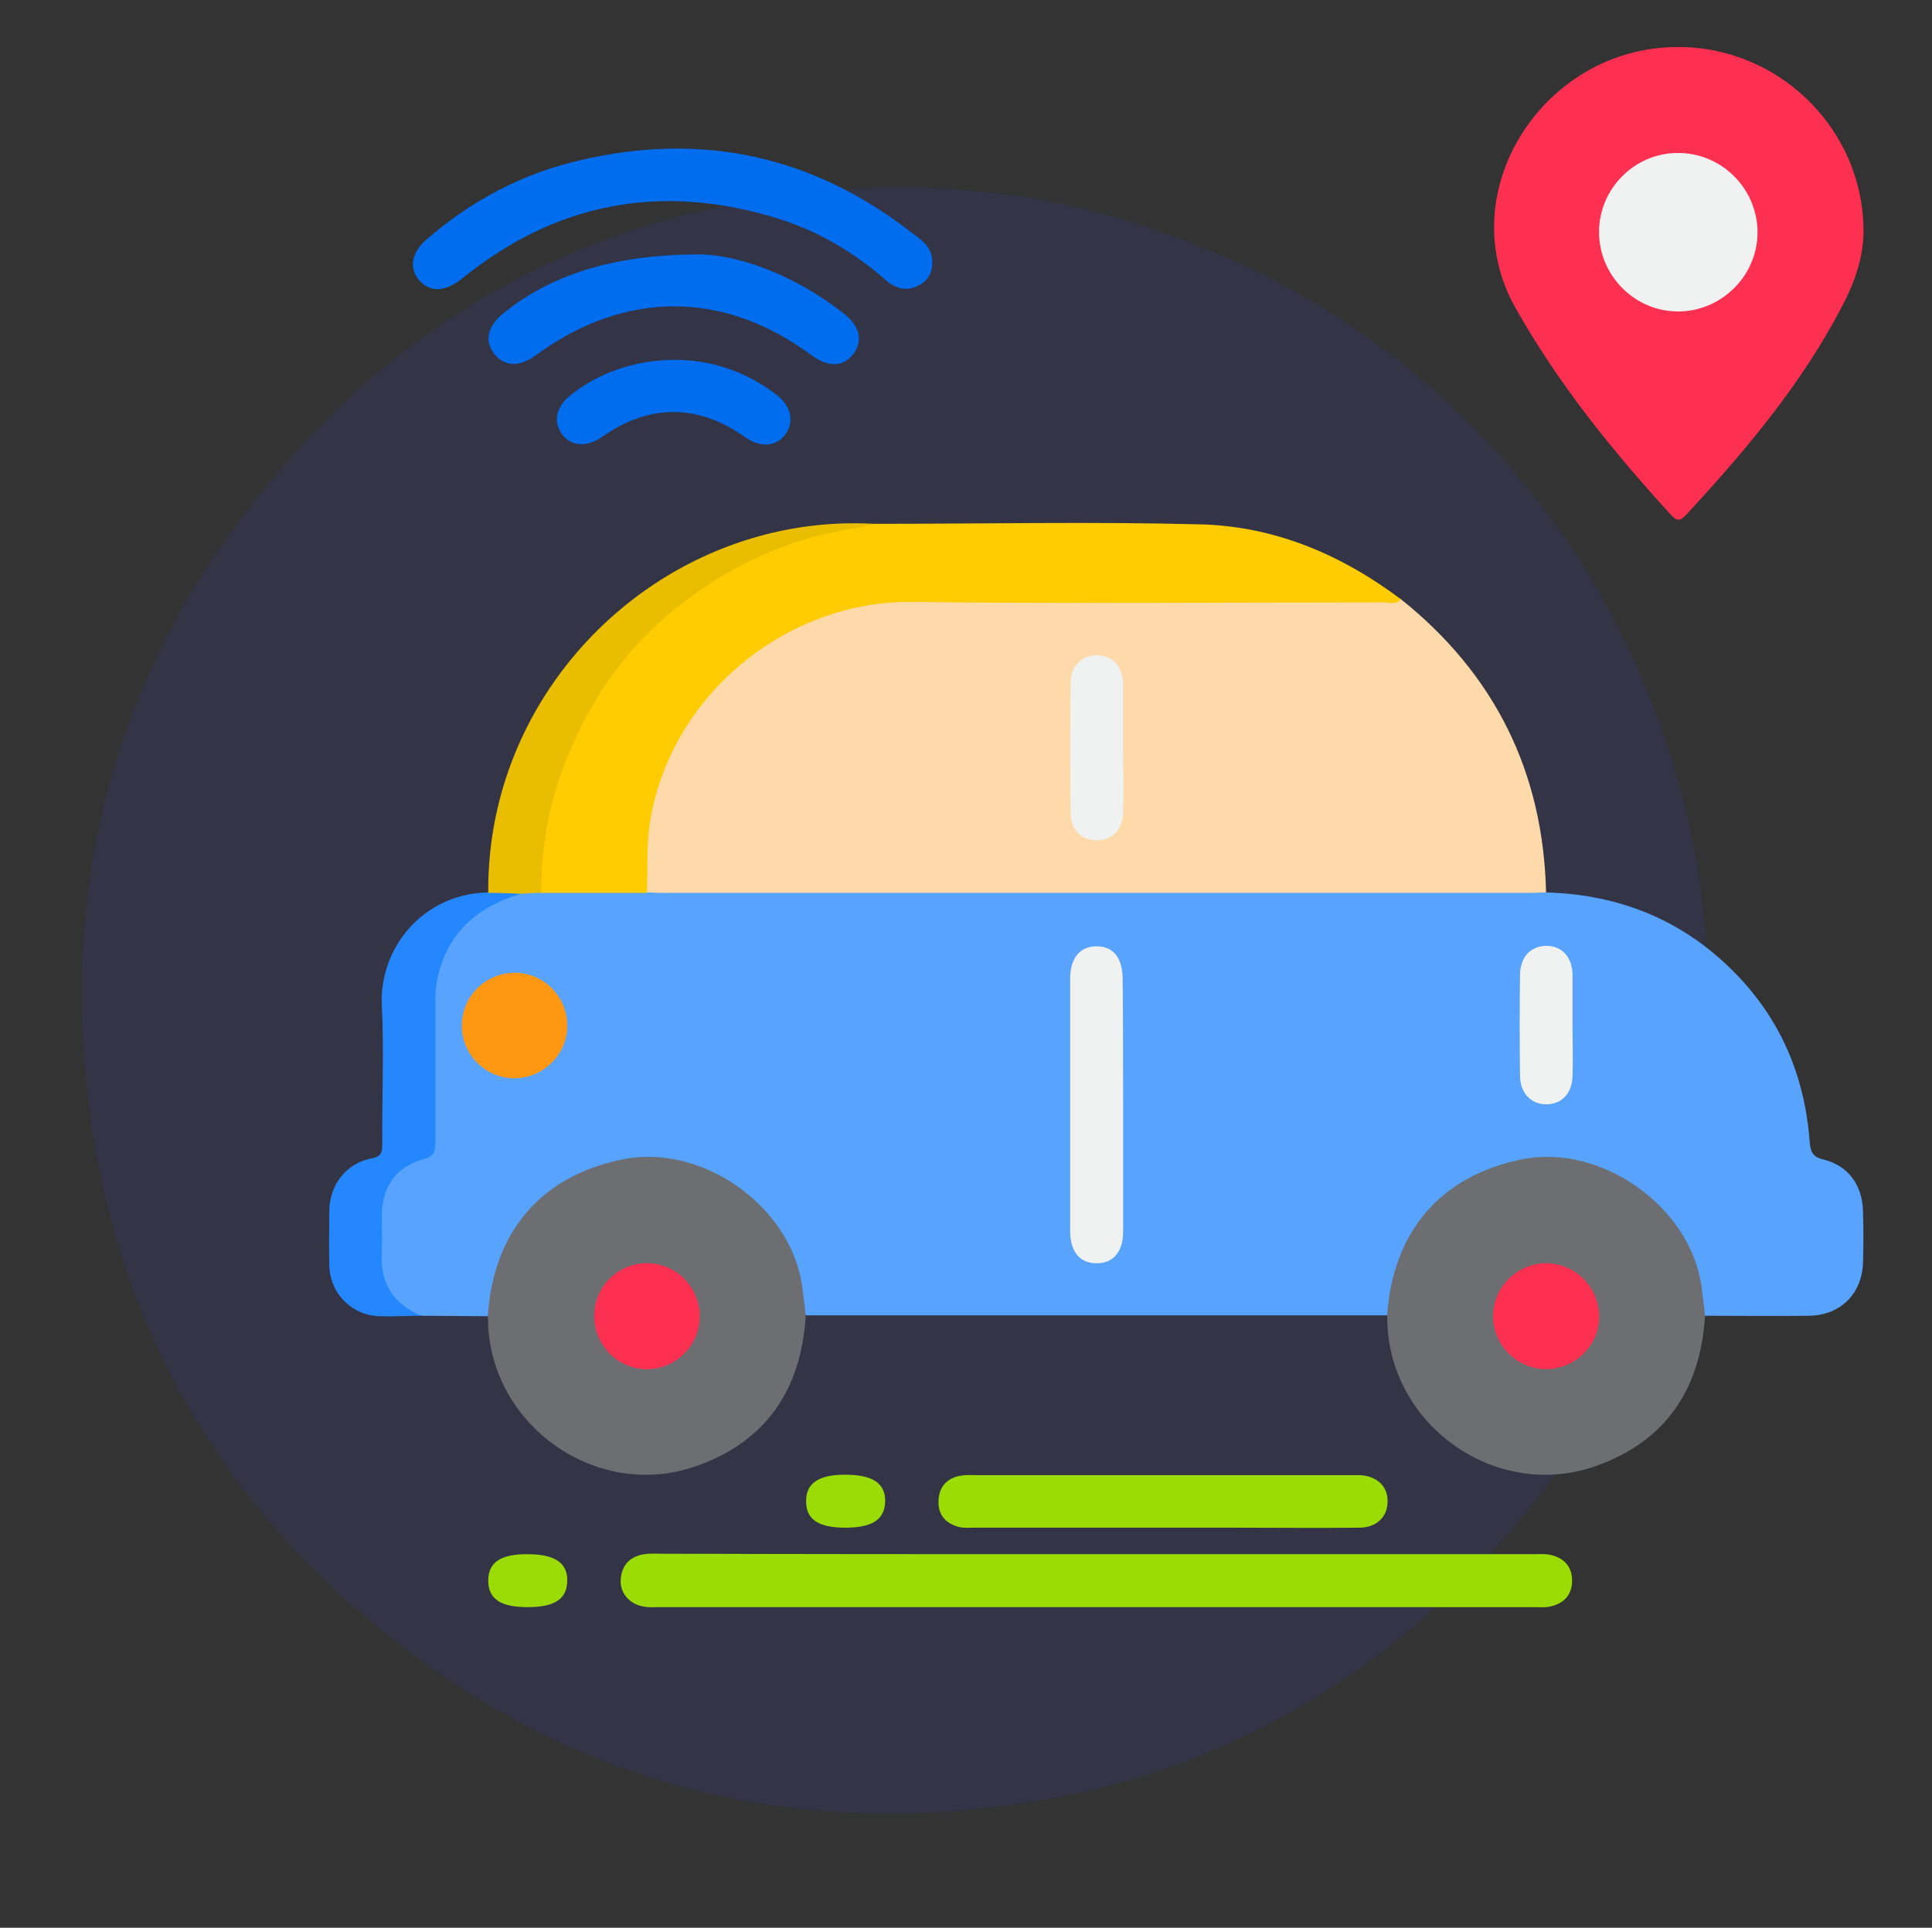
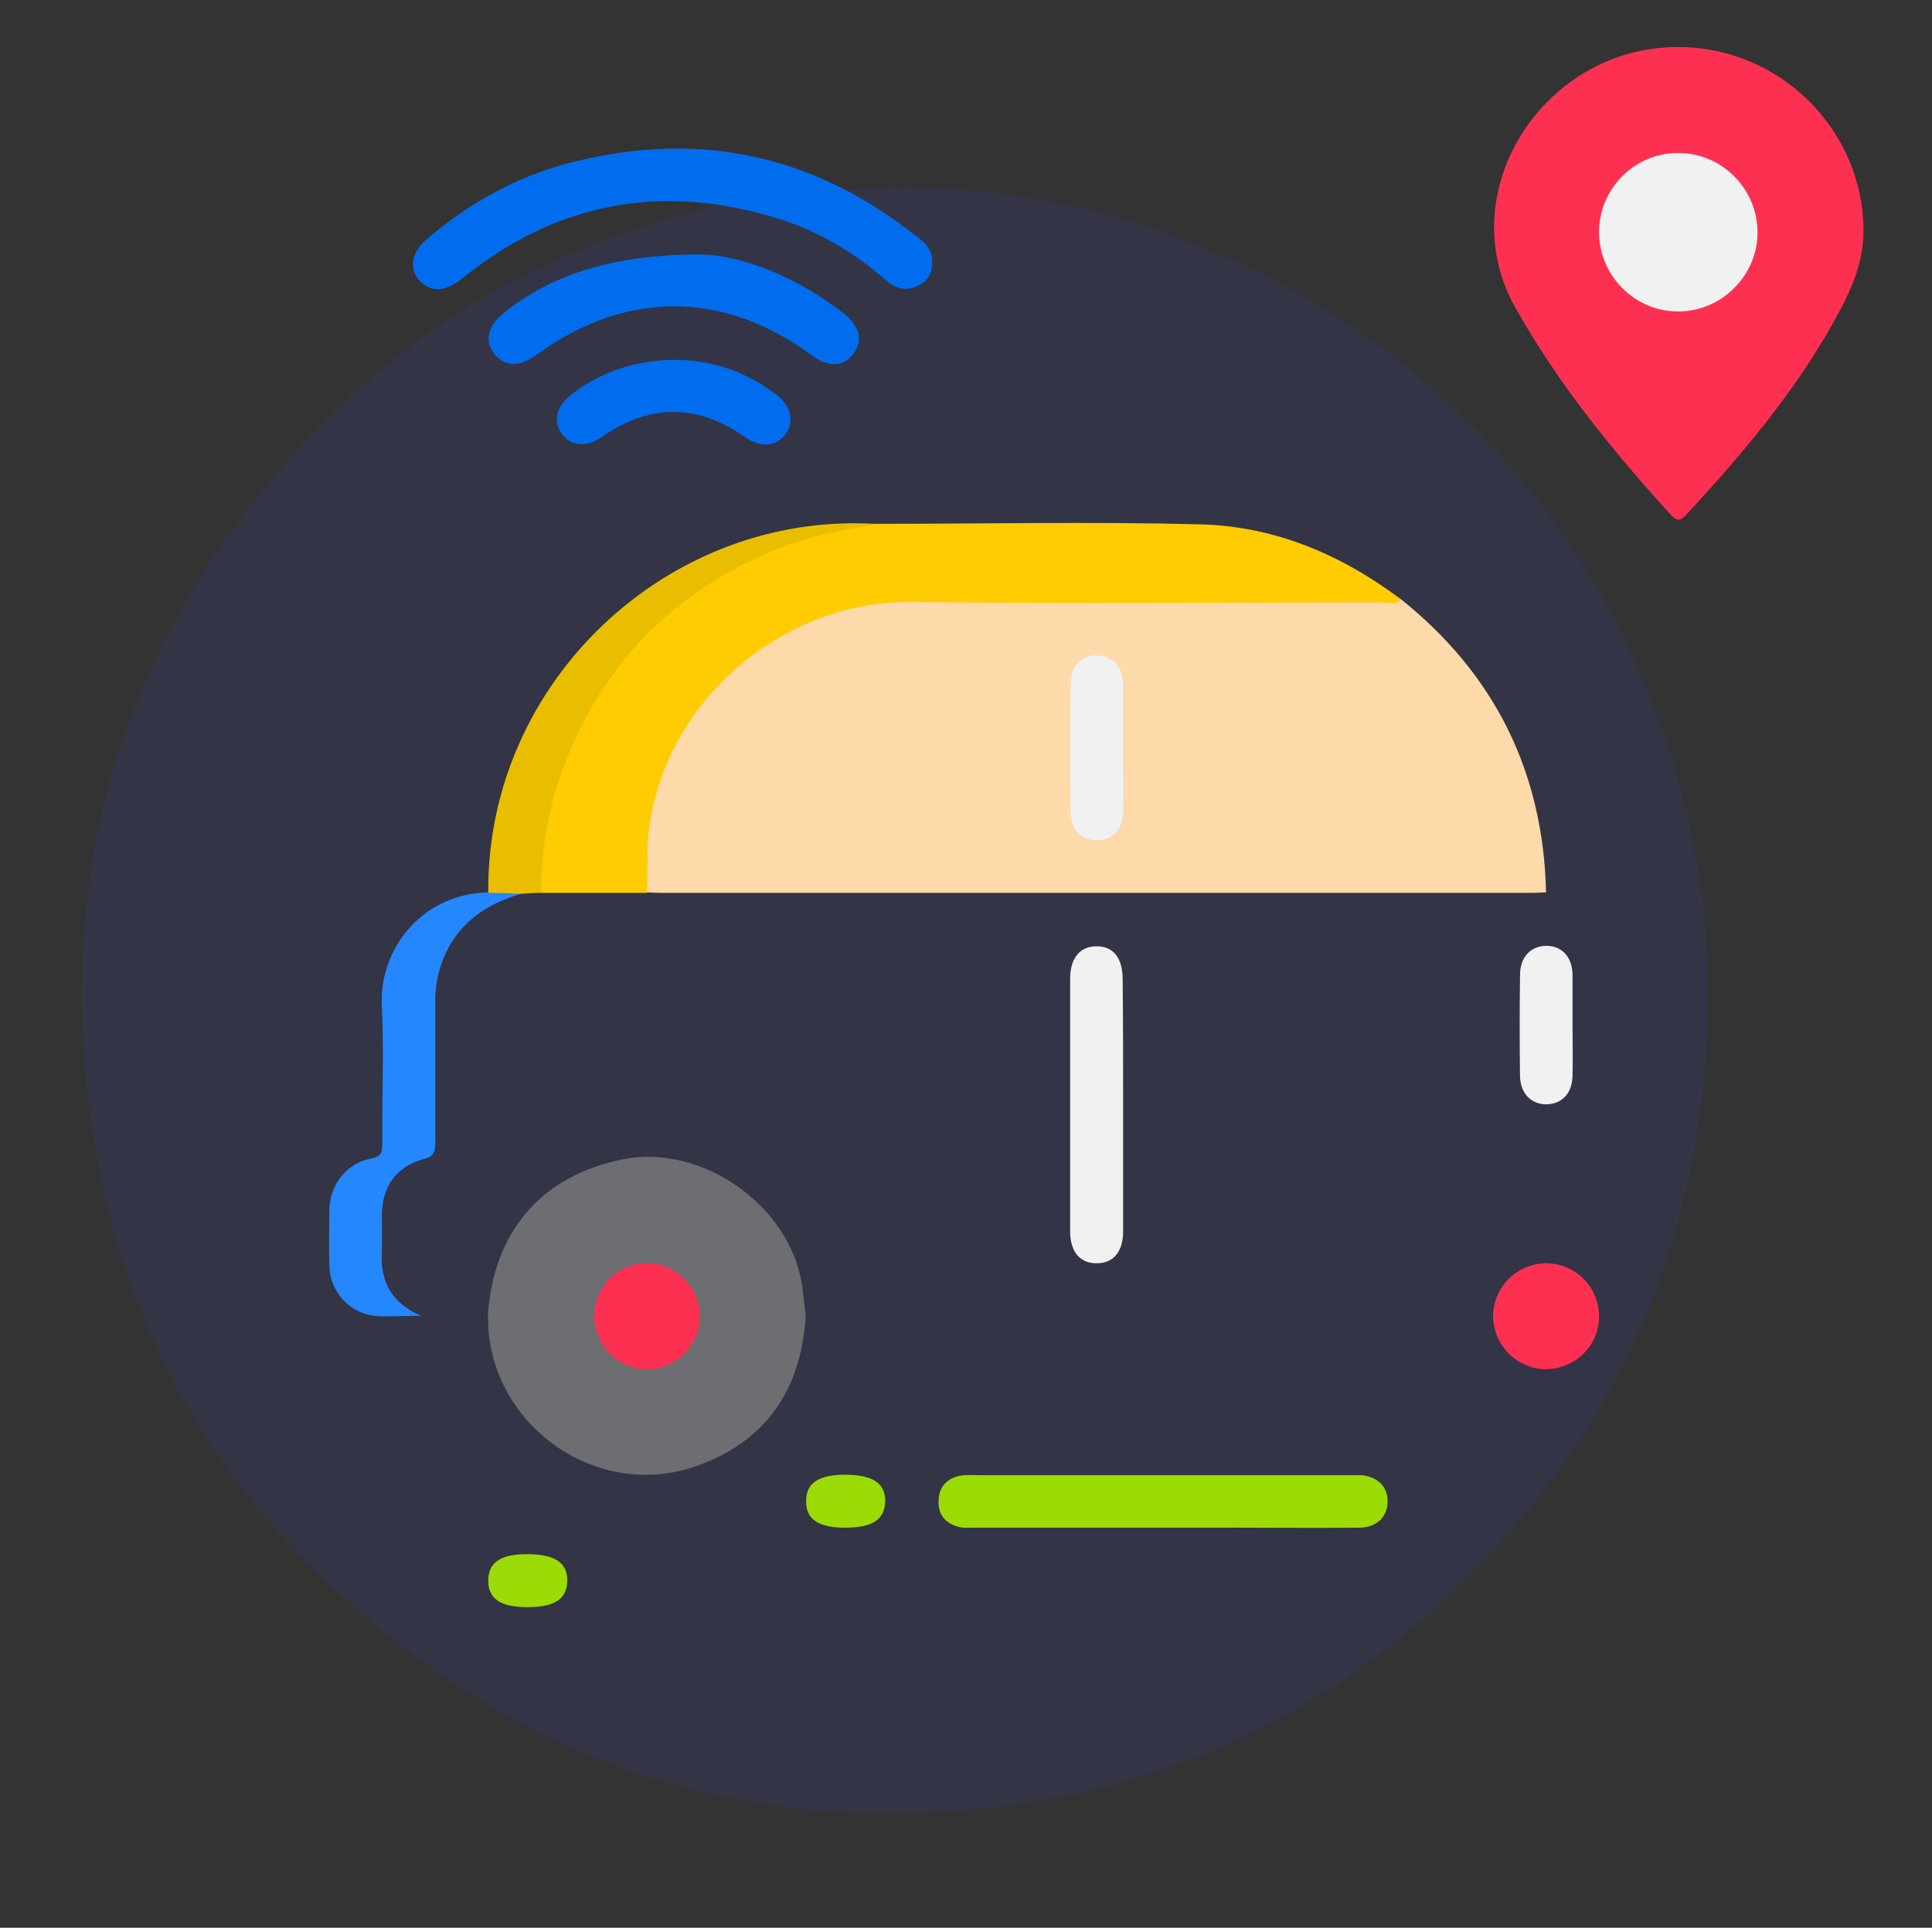
<svg xmlns="http://www.w3.org/2000/svg" version="1.1" id="Layer_1" x="0px" y="0px" viewBox="0 0 423 422.1" style="enable-background:new 0 0 423 422.1;" xml:space="preserve">
  <rect x="0" y="0" width="423" height="422.1" fill="#333333" stroke="none" />
  <style type="text/css">

	.st0{opacity:0.2;fill-rule:evenodd;clip-rule:evenodd;fill:#343B93;enable-background:new    ;}

	.st1{fill:#5A69E5;}

	.st2{fill:#7883EA;}

	.st3{fill:#969EEE;}

	.st4{fill:#B4B9F2;}

	.st5{fill:#A6E8F7;}

	.st6{fill:#75DFF5;}

	.st7{fill:#A7EAF9;}

	.st8{fill:#76E1F7;}

	.st9{fill:#57A3FE;}

	.st10{fill:#FED9A9;}

	.st11{fill:#FE3051;}

	.st12{fill:#FECC00;}

	.st13{fill:#6D6E71;}

	.st14{fill:#9BDC05;}

	.st15{fill:#006DEF;}

	.st16{fill:#2487FE;}

	.st17{fill:#EABE00;}

	.st18{fill:#9CDC06;}

	.st19{fill:#F0F1F1;}

	.st20{fill:#FE9711;}

	.st21{fill:#C7EEFD;}

	.st22{fill:#E9F5FE;}

	.st23{fill:#5985CA;}

	.st24{fill:#98E5FB;}

	.st25{fill:#7BA0B0;}

	.st26{fill:#4277C2;}

	.st27{fill:#5885CA;}

	.st28{fill:#678C97;}

	.st29{fill:#010101;}

	.st30{fill:#46CB8C;}

	.st31{fill:#BCC2C6;}

	.st32{fill:#EFC319;}

	.st33{fill:#A46A43;}

	.st34{fill:#94A4A4;}

	.st35{fill:#FE5364;}

	.st36{fill:#C2A997;}

	.st37{fill:#CE966A;}

	.st38{fill:#FEFEFE;}

	.st39{fill:#1CADE3;}

	.st40{fill:#EE5A9C;}

	.st41{fill:#FDDD3A;}

	.st42{fill:#382B73;}

	.st43{fill:#D0D2D3;}

	.st44{fill:#019ADC;}

	.st45{fill:#029ADC;}

	.st46{fill:#46B9E6;}

	.st47{fill:#E6AC27;}

	.st48{fill:#F6CA15;}

	.st49{fill:#FEF235;}

	.st50{fill:#019ADB;}

	.st51{fill:#E33D90;}

	.st52{fill:#A92C74;}

	.st53{fill:#D2D1D3;}

	.st54{fill:#FBFDFE;}

	.st55{fill:#BBBDBF;}

	.st56{fill:#FDFDFD;}

	.st57{fill:#FEFDFE;}

	.st58{fill:#BDBEC0;}

	.st59{fill:#CDC4CA;}

	.st60{fill:#F83A79;}

	.st61{fill:#FBFBFB;}

	.st62{fill:#070707;}

	.st63{fill:#8BDFFE;}

	.st64{fill:#FEEF89;}

	.st65{fill:#F86490;}

	.st66{fill:#FECDC3;}

	.st67{fill:#00ABEE;}

	.st68{fill:#FDC371;}

	.st69{fill:#FD9C85;}

	.st70{fill:#FE9C85;}

	.st71{fill:#89E796;}

	.st72{fill:#69BCC5;}

	.st73{fill:#A7A7C5;}

	.st74{fill:#3C6ED2;}

	.st75{fill:#DEDDEC;}

	.st76{fill:#58CB8E;}

	.st77{fill:#FDD866;}

	.st78{fill:#F63445;}

	.st79{fill:#414141;}

</style>
  <path class="st0" d="M361.4,153.3c-18.2-46.9-56.1-84-103.6-101.2c-27.9-10.6-57.5-13.6-88.9-8.9c-43.1,6.5-79.4,26.6-107.8,59.9   c-35,40.9-48.6,88.6-41.3,141.6c6,43.8,26.4,80.6,60.2,109.3c41.6,35.3,89.8,48.8,143.6,40.9c37.4-5.5,69.9-22.1,96.8-48.7   c32.9-32.5,50.7-72.1,53.3-118.2C375.1,201.8,370.9,176.9,361.4,153.3z" />
  <g>
-     <path class="st9" d="M106.8,288.2c-4.8,0-9.6-0.1-14.4-0.1c-5.7-1.1-9.2-5-9.6-10.9c-0.2-4.2-0.2-8.4,0-12.6c0.3-5.2,3-9,7.7-10.9    c3.2-1.3,3.9-3.2,3.9-6.3c-0.2-8.7-0.1-17.3-0.1-26c0-14.6,6.1-22.6,20-26.6c1.5-0.3,3.1-0.3,4.6-0.3c7.6-0.2,15.3-0.1,22.9,0    c2-0.2,4.1-0.1,6.1-0.1c61.2,0,122.4,0,183.5,0c2.4,0,4.9-0.5,7,1c14.6,0.4,27.6,5,38.6,14.9c11.8,10.6,18,23.9,19.2,39.5    c0.2,2.3,0.5,3.5,3.1,4.1c5.5,1.4,8.5,5.7,8.6,11.5c0.1,3.6,0.1,7.2,0,10.8c-0.1,7-4.9,11.8-11.8,11.9c-7.6,0.1-15.2,0-22.8,0    c-1.5-1.4-1.2-3.3-1.5-5.1c-4.1-23.8-29-35.9-50-24.2c-9.8,5.5-15.1,14.2-16.9,25.2c-0.2,1.4,0.1,3-1.2,4c-42.4,0-84.8,0-127.2,0    c-1.5-1.4-1.2-3.3-1.5-5.1c-4.1-23.8-29-35.9-50-24.2c-9.8,5.5-15.1,14.2-16.9,25.2C107.8,285.6,108.1,287.1,106.8,288.2z" />
    <path class="st10" d="M338.5,195.4c-1,0-1.9,0.1-2.9,0.1c-63.7,0-127.4,0-191.1,0c-1,0-1.9-0.1-2.9-0.1c-2-4-1.3-8.3-0.8-12.4    c3.2-29.8,28.5-52.3,58.6-52.3c32.6,0,65.3,0,97.9,0c3.1,0,6.2-0.1,9.3,0.4C327.3,147.6,337.9,169.1,338.5,195.4z" />
    <path class="st11" d="M367.3,10.3c22.3-0.1,40.7,18.1,40.7,40.3c0,7.4-3.1,13.8-6.6,20c-8.7,15.6-20.2,29.1-32.2,42.1    c-1.1,1.1-1.8,1.7-3.2,0.2c-12.9-14.1-24.8-28.8-34.2-45.5C317.5,42.1,337.9,10.3,367.3,10.3z" />
    <path class="st12" d="M306.7,131.2c-1,1.3-2.5,0.7-3.7,0.7c-34.5,0-68.9,0.3-103.4-0.1c-27.4-0.3-53.2,20.5-57.4,48.9    c-0.7,5-0.3,9.8-0.6,14.8c-7.7,0-15.4,0-23.1,0c-1.3-1.4-1-3.2-0.9-4.8c1.7-20.3,9.2-38,23.5-52.6c10.7-10.9,23.6-18.1,38.3-22    c4-1,8.1-0.9,12.1-1.4c23.6,0,47.2-0.5,70.8,0.1C278.8,115.1,293.5,121.3,306.7,131.2z" />
-     <path class="st13" d="M303.7,288.2c1.2-18.7,11.9-30.9,29.8-34.4c17.1-3.3,36.4,10.3,39,27.6c0.3,2.3,0.6,4.5,0.8,6.8    c-1,16-8.6,27.4-23.9,32.8c-21.1,7.5-44.1-7.9-45.6-30.3C303.8,289.9,303.7,289,303.7,288.2z" />
    <path class="st13" d="M106.8,288.2c1.2-18.7,11.9-30.9,29.8-34.4c17.2-3.3,36.4,10.2,39,27.6c0.3,2.3,0.6,4.5,0.8,6.8    c-1,16-8.6,27.4-23.9,32.8c-21.1,7.5-44.1-7.9-45.6-30.3C106.9,289.9,106.9,289,106.8,288.2z" />
-     <path class="st14" d="M240.5,340.3c31.7,0,63.4,0,95.1,0c1.2,0,2.4-0.1,3.6,0.1c3.1,0.6,5,2.5,5,5.7c0,3.2-1.9,5.1-5,5.7    c-1,0.2-2.2,0.1-3.2,0.1c-64,0-128,0-192,0c-1,0-1.9,0.1-2.9-0.1c-3.1-0.4-5.4-2.9-5.2-5.9c0.2-3.2,2-5.1,5.2-5.6    c1.2-0.2,2.4-0.1,3.6-0.1C176.6,340.3,208.6,340.3,240.5,340.3z" />
    <path class="st15" d="M204.1,57.2c0.1,2.6-1,4.4-3.2,5.4c-2.6,1.3-4.9,0.5-7-1.3c-7.2-6.3-15.3-11-24.4-13.7    c-25-7.5-47.8-3.2-68.2,13.3c-3.5,2.8-6.6,3.2-9,1c-2.8-2.6-2.5-6.3,1-9.4c9.8-8.5,21-14.5,33.7-17.4c26.7-6.3,51.1-1,72.8,16    C201.9,52.6,204.1,54.2,204.1,57.2z" />
    <path class="st14" d="M254.6,334.5c-13.7,0-27.5,0-41.2,0c-1.1,0-2.2,0.1-3.2-0.1c-3.1-0.7-4.9-2.7-4.7-5.9c0.1-3,1.9-4.9,4.9-5.4    c1.2-0.2,2.4-0.1,3.6-0.1c27.1,0,54.2,0,81.3,0c0.8,0,1.7,0,2.5,0c3.7,0.2,6.1,2.5,6,5.8c0,3.3-2.4,5.7-6.2,5.7    c-9.2,0.1-18.3,0-27.5,0C264.9,334.5,259.8,334.5,254.6,334.5z" />
    <path class="st16" d="M114.1,195.7c-8.1,2.4-14.4,6.8-17.4,15.2c-0.9,2.6-1.4,5.3-1.4,8.1c0,10.5,0,20.9,0,31.4    c0,2-0.5,2.9-2.6,3.4c-6,1.7-9,6-9.1,12.2c0,2.8,0.1,5.5,0,8.3c-0.4,6.7,2.5,11.2,8.6,13.8c-3,0-6,0.2-9,0.1    c-6.2-0.1-11.1-5.1-11.1-11.4c-0.1-3.9,0-7.7,0-11.6c0-5.6,3.6-10.4,9-11.5c2.3-0.4,2.6-1.2,2.6-3.2c-0.1-10.1,0.4-20.3-0.1-30.4    c-0.6-12.2,8.7-24.4,23.3-24.7C109.4,194.1,111.8,193.9,114.1,195.7z" />
    <path class="st15" d="M152.9,55.7c8.4,0,20.9,4.3,31.9,13c3.4,2.7,4.2,5.8,2.1,8.7c-2.2,3-5.5,3.1-9.2,0.4    c-19.3-14.3-40.9-14.3-60.4,0c-3.6,2.6-6.7,2.5-9-0.2c-2.3-2.9-1.6-6.1,1.9-9C120.4,60.4,133.6,55.8,152.9,55.7z" />
    <path class="st17" d="M114.1,195.7c-2.4-0.1-4.8-0.2-7.2-0.2c-0.4-46.2,39.3-83.4,84.6-80.8c-5.1,1.3-10.3,1.8-15.3,3.4    c-10.6,3.3-20,8.4-28.6,15.4c-11.2,9.1-18.9,20.6-24,33.9c-3.5,9-5.1,18.4-5.1,28.1C117,195.5,115.6,195.6,114.1,195.7z" />
    <path class="st15" d="M147.3,78.8c8.5-0.1,16.1,2.6,22.8,7.7c3.2,2.5,3.9,6.1,1.7,8.8c-2.1,2.6-5.4,2.7-8.7,0.4    c-10.3-7.3-20.9-7.3-31.2-0.1c-3.4,2.4-6.9,2.2-8.9-0.6c-2-2.8-1.2-6.1,2.2-8.7C131.4,81.5,139.1,78.9,147.3,78.8z" />
    <path class="st18" d="M185.1,334.5c-5.9,0-8.6-1.8-8.6-5.7c-0.1-4,2.7-5.9,8.5-5.9c6.1,0,8.9,1.9,8.8,5.9    C193.7,332.7,191,334.5,185.1,334.5z" />
    <path class="st18" d="M115.5,351.9c-5.9,0-8.6-1.8-8.6-5.8c0-4,2.7-5.8,8.5-5.8c6.1,0,8.9,1.9,8.8,5.9    C124.1,350.1,121.5,351.9,115.5,351.9z" />
    <path class="st19" d="M245.9,242.2c0,9.2,0,18.3,0,27.5c0,4.3-2.1,6.9-5.7,6.9c-3.7,0.1-5.9-2.5-5.9-7c0-18.4,0-36.9,0-55.3    c0-4.6,2.2-7.1,5.8-7.1c3.7,0,5.7,2.6,5.7,7.2C245.9,223.6,245.9,232.9,245.9,242.2z" />
-     <path class="st20" d="M112.6,236.1c-6.3,0-11.5-5.2-11.5-11.5c0-6.5,5.3-11.7,11.8-11.6c6.3,0.1,11.4,5.4,11.3,11.7    C124.2,230.9,118.9,236.1,112.6,236.1z" />
    <path class="st19" d="M344.3,224.8c0,3.6,0.1,7.2,0,10.8c-0.1,3.8-2.3,6.1-5.6,6.2c-3.4,0.1-5.9-2.4-5.9-6.3    c-0.1-7.3-0.1-14.7,0-22c0-4,2.4-6.4,5.8-6.4c3.4,0,5.7,2.5,5.7,6.5C344.3,217.4,344.3,221.1,344.3,224.8z" />
    <path class="st19" d="M245.9,163.7c0,4.7,0.1,9.4,0,14.1c-0.1,3.9-2.4,6.3-5.9,6.2c-3.4-0.1-5.6-2.4-5.6-6.2    c-0.1-9.4-0.1-18.8,0-28.1c0-3.9,2.4-6.3,5.9-6.2c3.4,0.1,5.5,2.4,5.6,6.2C245.9,154.3,245.9,159,245.9,163.7z" />
    <path class="st19" d="M367.6,68.2c-9.6,0.1-17.5-7.8-17.5-17.4c0-9.5,7.8-17.3,17.2-17.3c9.6-0.1,17.5,7.8,17.5,17.4    C384.8,60.3,377,68.1,367.6,68.2z" />
    <path class="st11" d="M338.6,276.6c6.5,0.1,11.6,5.4,11.5,11.9c-0.1,6.3-5.4,11.3-11.7,11.3c-6.4-0.1-11.6-5.4-11.5-11.9    C327.1,281.6,332.3,276.6,338.6,276.6z" />
    <path class="st11" d="M153.2,288.4c-0.1,6.4-5.5,11.6-11.9,11.4c-6.3-0.2-11.3-5.5-11.2-11.8c0.1-6.5,5.4-11.6,11.9-11.4    C148.3,276.8,153.3,282.1,153.2,288.4z" />
  </g>
</svg>